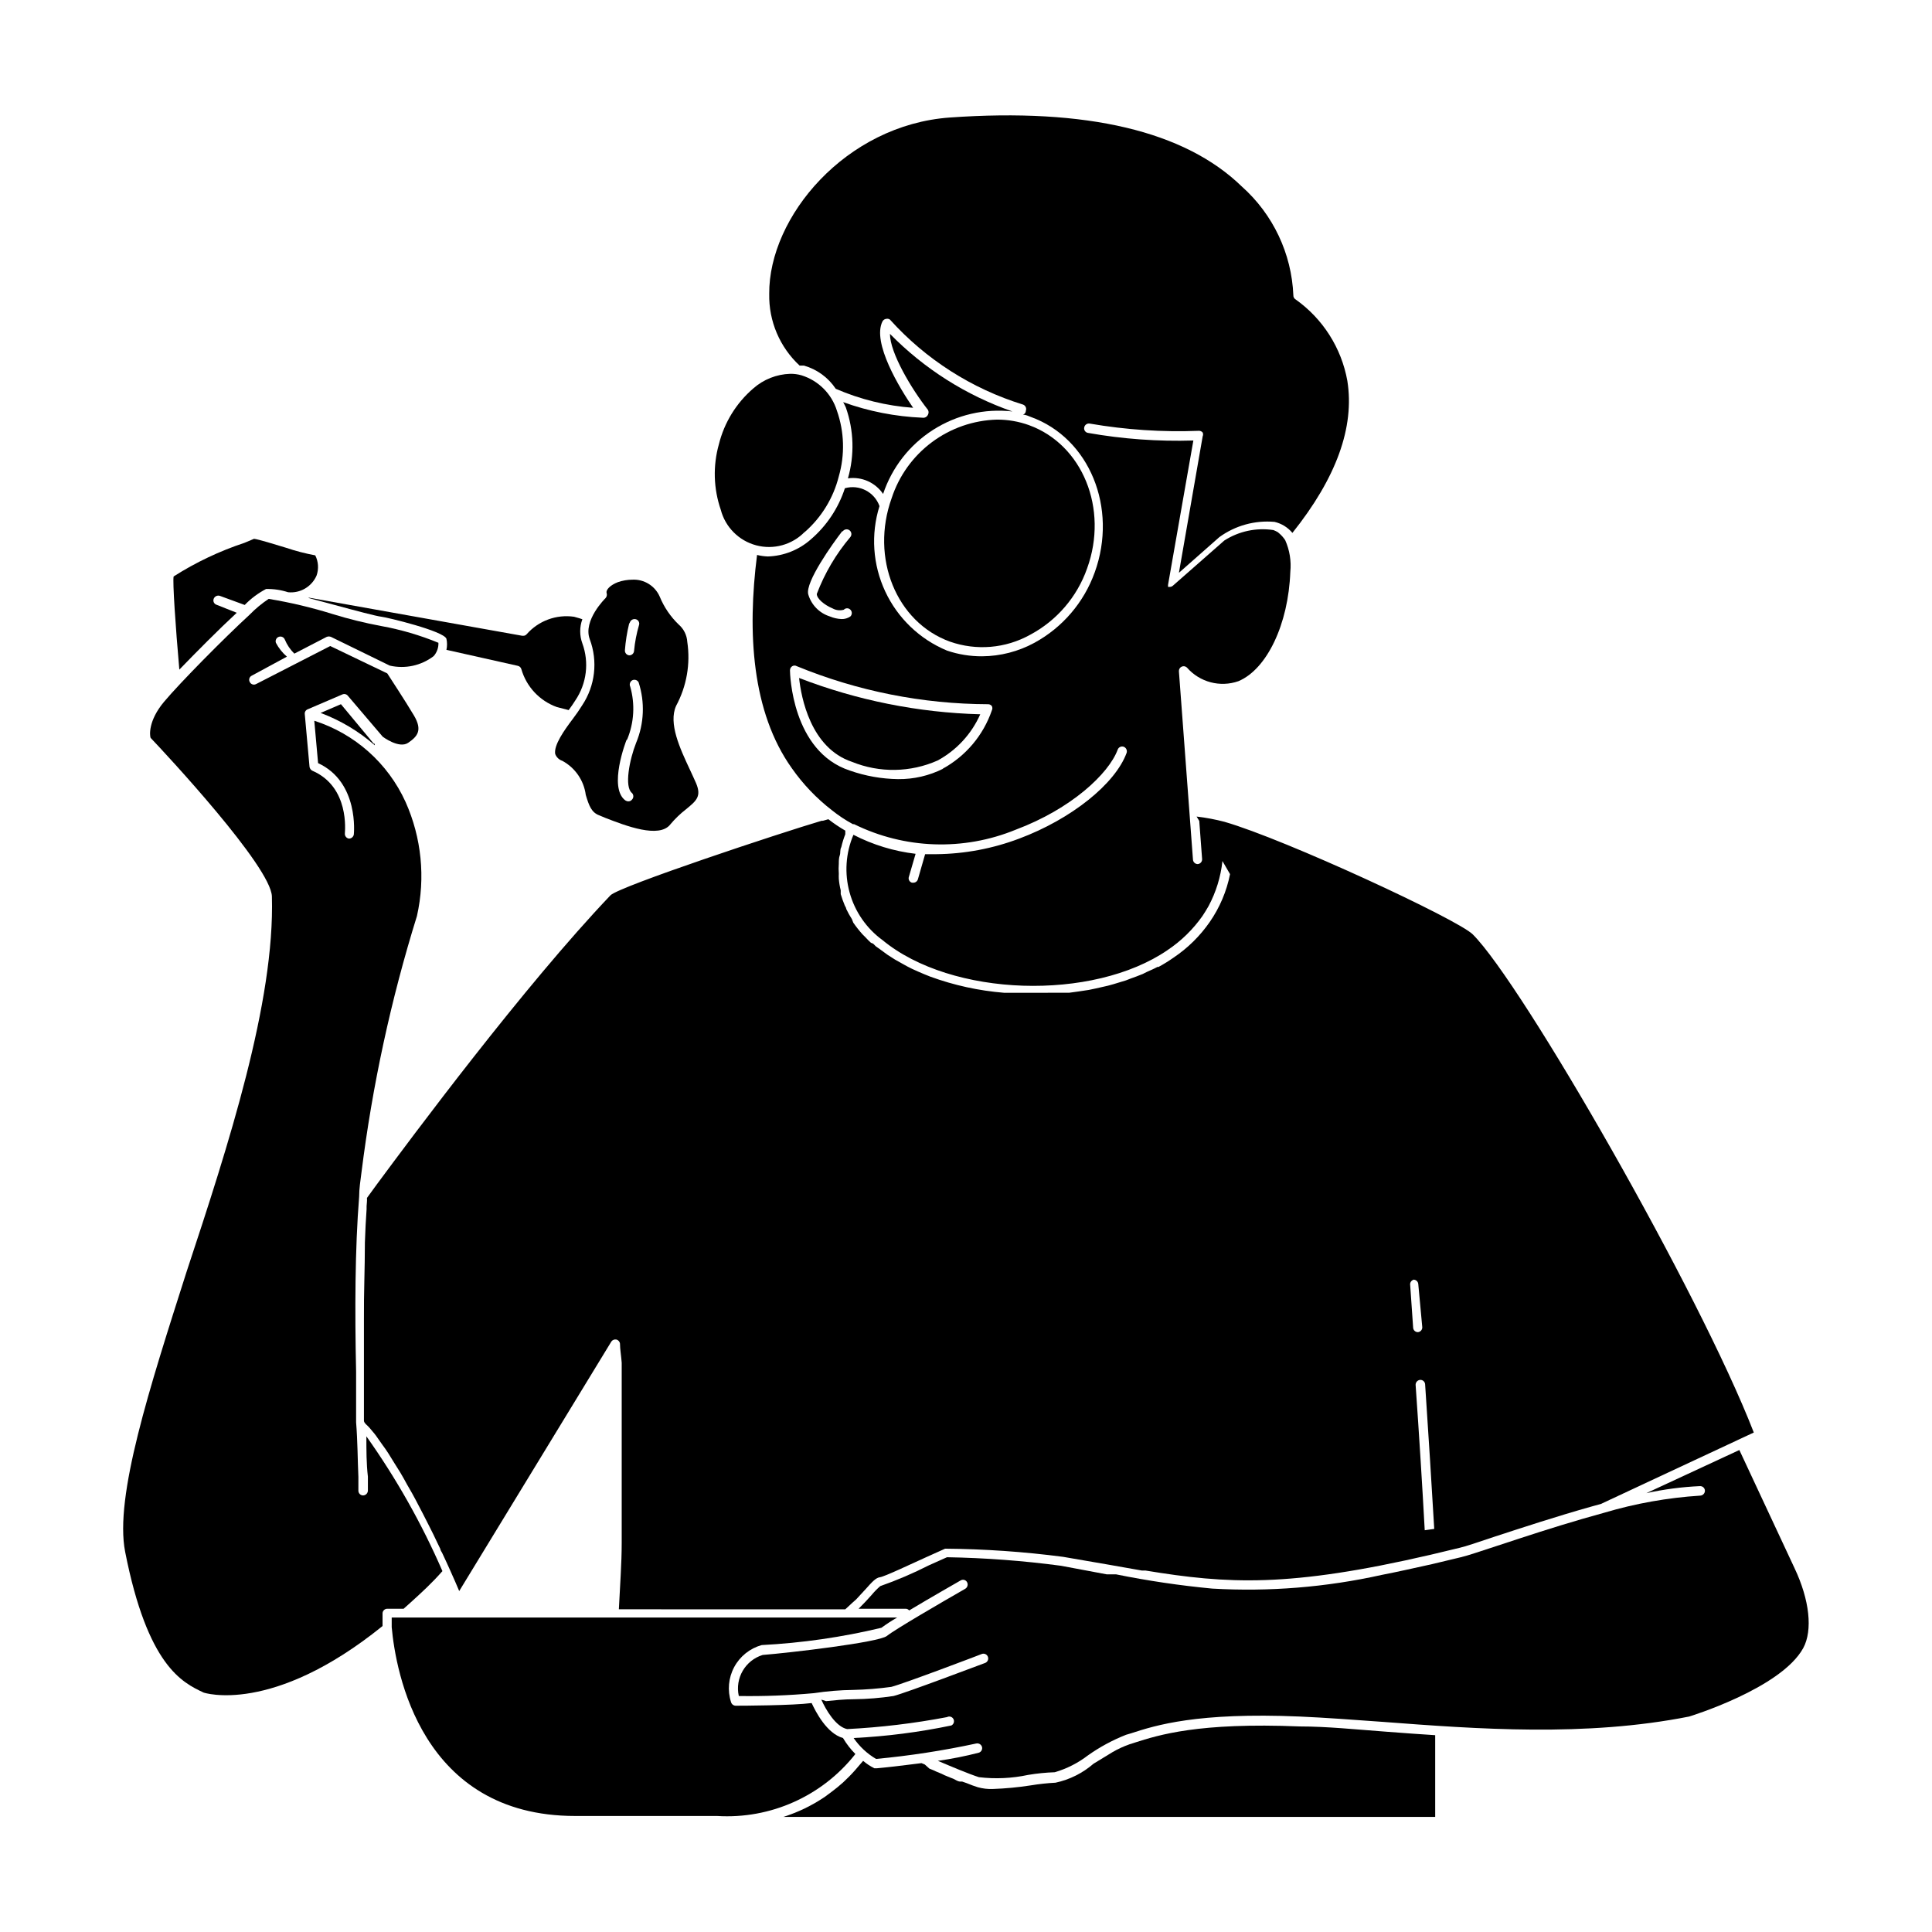
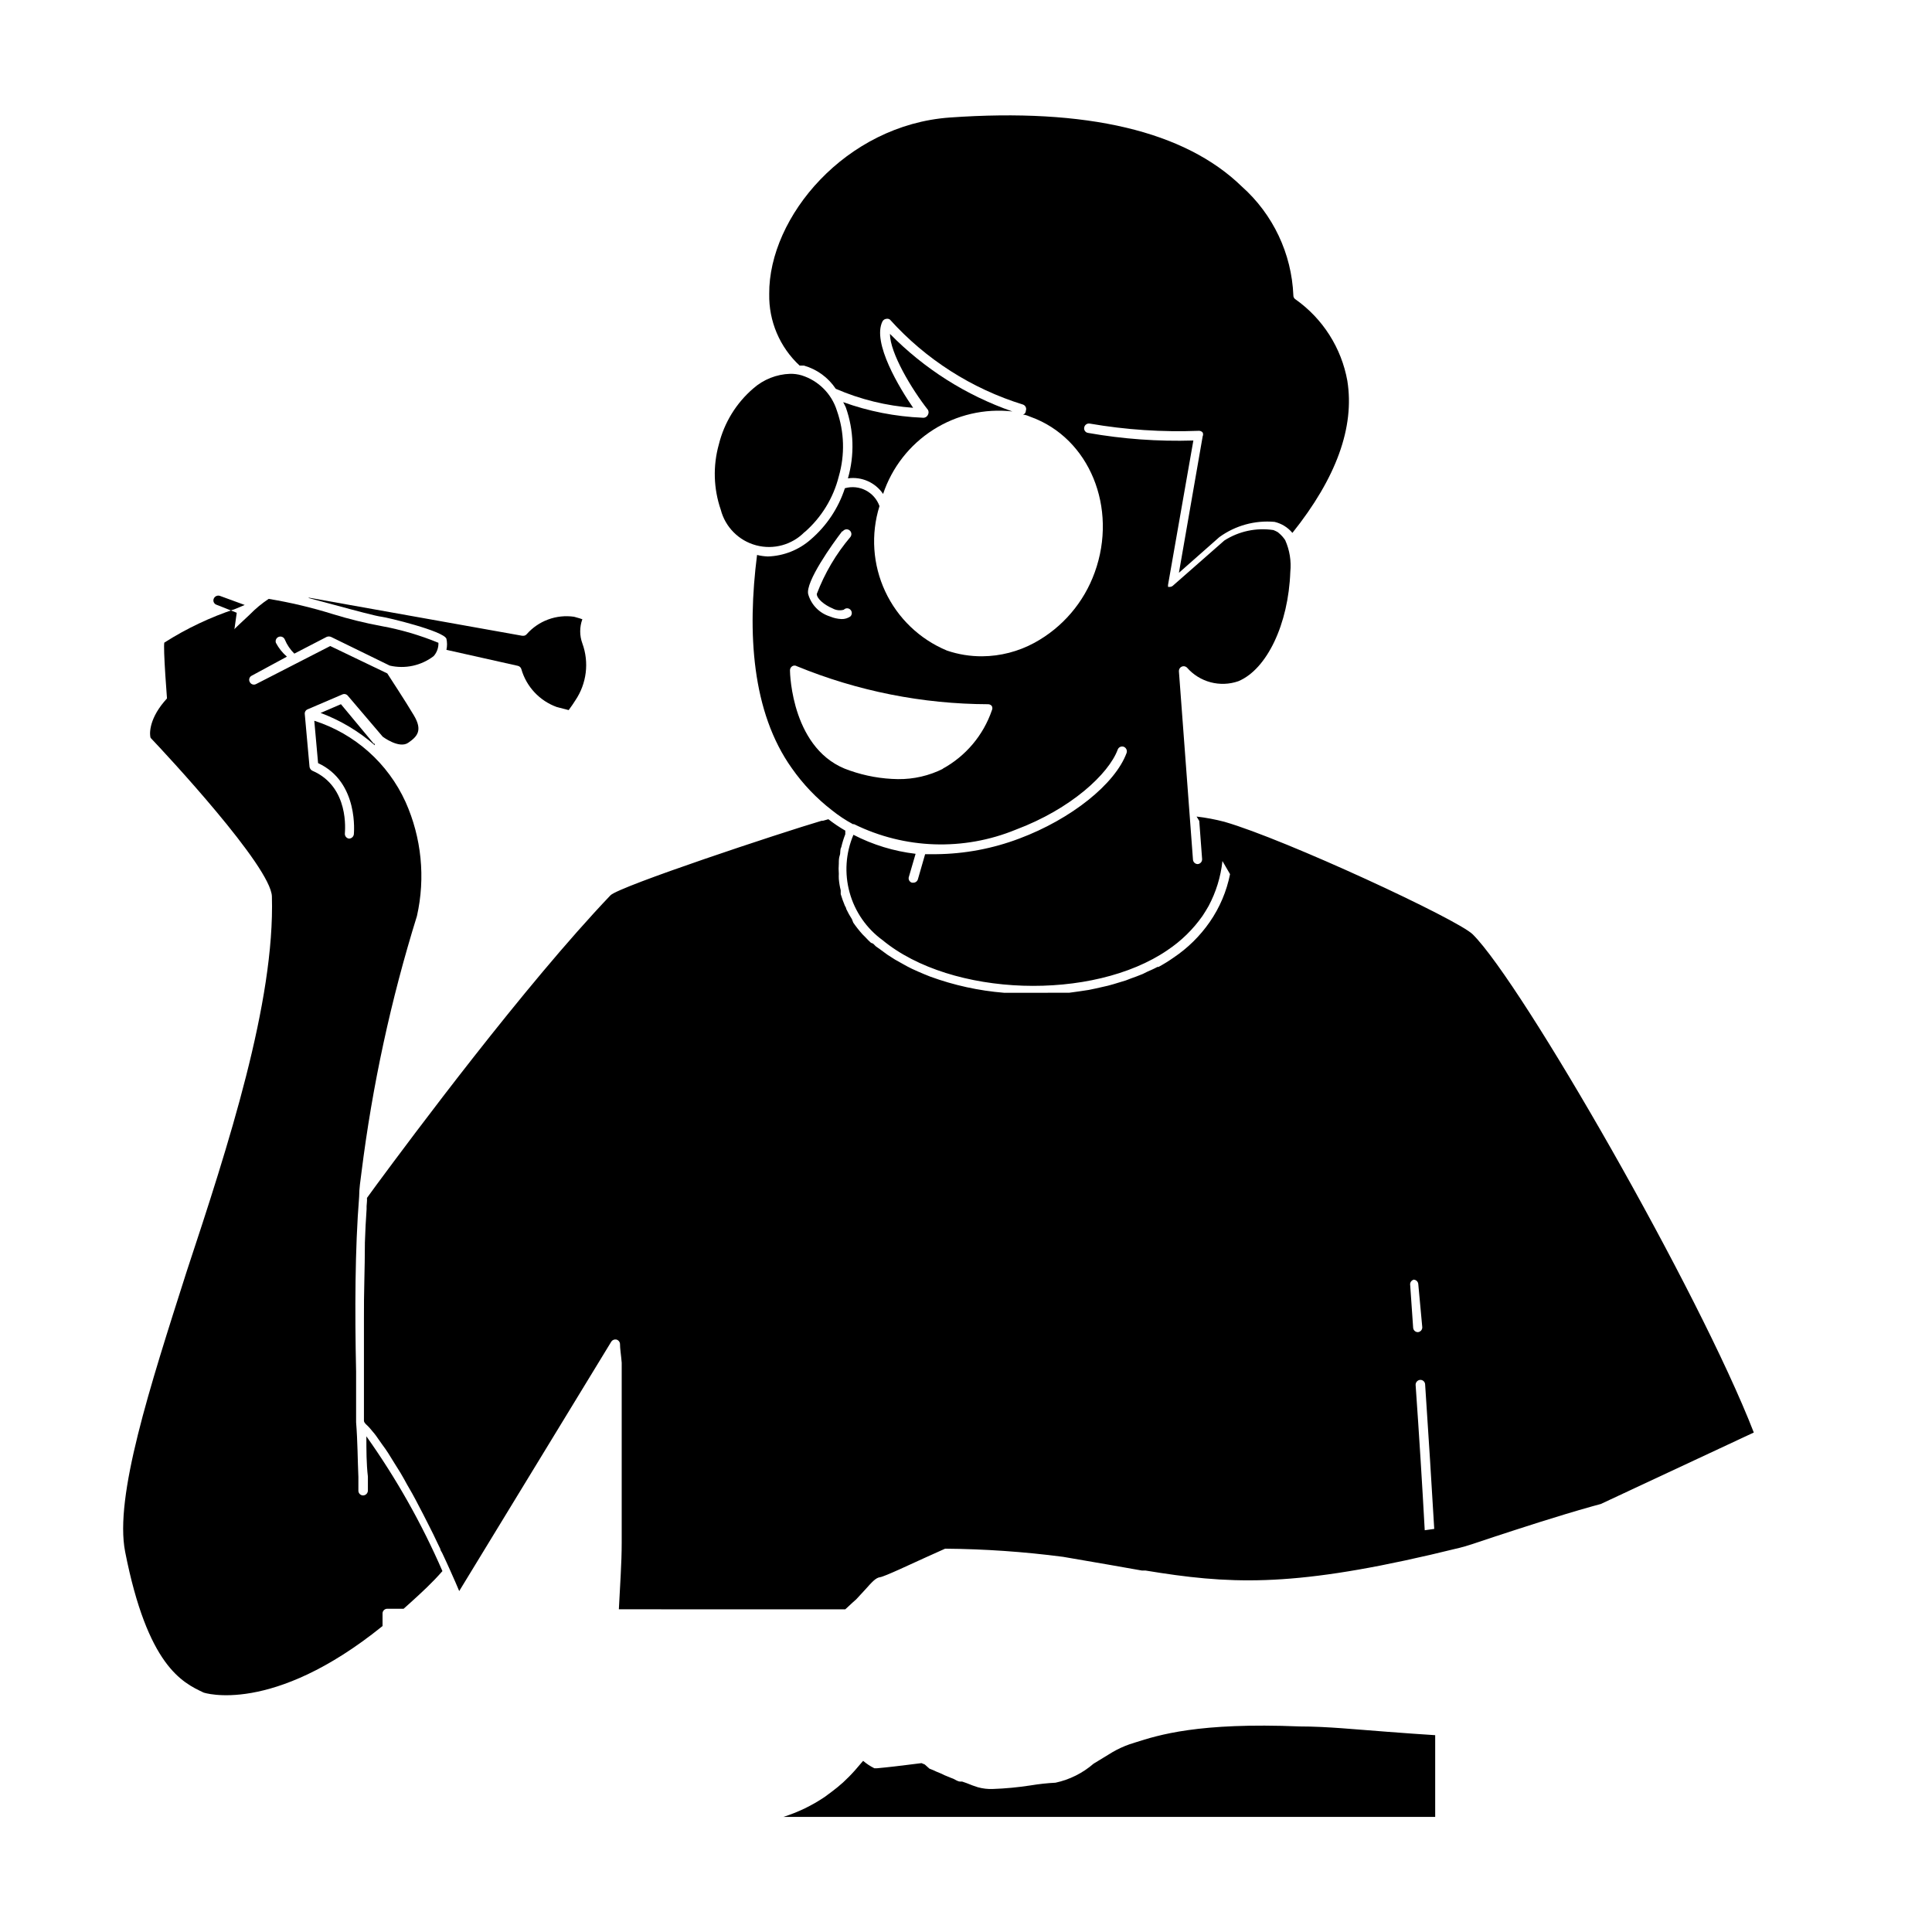
<svg xmlns="http://www.w3.org/2000/svg" fill="#000000" width="800px" height="800px" version="1.1" viewBox="144 144 512 512">
  <g>
    <path d="m225.68 302.46 7.004 1.863c5.391 1.461 11.035 2.973 12.445 3.125 1.41 0.152 16.523 3.777 17.18 5.844 0.215 0.961 0.215 1.961 0 2.922l18.895 4.231h-0.004c0.453 0.09 0.82 0.418 0.957 0.859 1.336 4.68 4.844 8.43 9.422 10.074l3.125 0.805c0.656-0.906 1.309-1.812 1.762-2.57v0.004c3.012-4.449 3.707-10.07 1.863-15.113-0.758-2.066-0.758-4.336 0-6.398l-0.754-0.25-1.41-0.402v-0.004c-4.715-0.688-9.453 1.055-12.598 4.633-0.227 0.266-0.559 0.414-0.906 0.406h-0.25l-56.426-10.078z" />
    <path d="m388.46 254.7c-7.172-0.301-14.258-1.691-21.008-4.129 0.25 0.504 0.504 0.906 0.707 1.41h-0.004c2.137 6.051 2.332 12.621 0.555 18.789 3.641-0.516 7.258 1.09 9.32 4.133 2.344-7.016 7.023-13.016 13.262-16.996 6.234-3.981 13.648-5.699 21-4.867-12.258-4.262-23.359-11.297-32.445-20.559 0 5.039 5.742 14.66 10.078 20.152h-0.004c0.215 0.395 0.215 0.867 0 1.262-0.246 0.57-0.848 0.902-1.461 0.805z" />
    <path d="m518.39 603.44-6.801-0.504c-8.215-0.605-15.871-1.41-23.125-1.41-26.852-1.109-37.434 2.266-43.73 4.281l-1.41 0.453h-0.004c-1.555 0.547-3.055 1.238-4.481 2.066l-5.039 3.074c-2.879 2.5-6.348 4.234-10.078 5.035-2.191 0.113-4.379 0.348-6.547 0.707-3.336 0.52-6.703 0.84-10.078 0.957-1.324 0.051-2.648-0.102-3.93-0.453-0.855-0.25-1.914-0.656-3.023-1.109l-1.16-0.402h-0.504c-0.605 0-1.258-0.453-1.863-0.754l-0.656-0.25-1.715-0.707-0.707-0.352-1.461-0.605-0.754-0.352-1.008-0.402-1.254-1.113-0.855-0.352-4.082 0.504c-4.332 0.555-7.656 0.855-7.707 0.855h-0.707c-1.066-0.527-2.066-1.188-2.973-1.965-0.301 0.402-0.656 0.707-0.957 1.109-0.301 0.402-1.812 2.117-2.769 3.074l-1.613 1.562c-1.008 0.906-2.016 1.715-3.023 2.469l-1.762 1.309c-3.398 2.305-7.117 4.106-11.035 5.34h172.76v-21.664z" />
-     <path d="m206.74 306.39-5.34-2.117c-0.324-0.102-0.59-0.332-0.734-0.641-0.145-0.305-0.152-0.656-0.023-0.969 0.258-0.637 0.961-0.965 1.613-0.758l6.602 2.418h-0.004c1.645-1.703 3.551-3.129 5.644-4.231 1.98-0.047 3.957 0.242 5.844 0.855 3.219 0.332 6.277-1.465 7.559-4.434 0.609-1.754 0.484-3.68-0.355-5.34-2.629-0.488-5.223-1.16-7.758-2.016-2.973-0.906-7.406-2.266-8.465-2.367l-2.519 1.059h0.004c-6.609 2.184-12.922 5.176-18.793 8.918-0.301 1.309 0.504 13.25 1.512 24.688 4.531-4.688 10.477-10.684 15.215-15.066z" />
-     <path d="m369.77 345.89c7.309 2.977 15.512 2.848 22.723-0.355 5.008-2.727 8.973-7.027 11.285-12.242-16.438-0.441-32.676-3.695-48.012-9.621 0.551 5.09 3.019 18.539 14.004 22.219z" />
+     <path d="m206.74 306.39-5.34-2.117c-0.324-0.102-0.59-0.332-0.734-0.641-0.145-0.305-0.152-0.656-0.023-0.969 0.258-0.637 0.961-0.965 1.613-0.758l6.602 2.418h-0.004l-2.519 1.059h0.004c-6.609 2.184-12.922 5.176-18.793 8.918-0.301 1.309 0.504 13.25 1.512 24.688 4.531-4.688 10.477-10.684 15.215-15.066z" />
    <path d="m177.16 555.22c5.945 30.23 15.113 34.66 20.809 37.332 0 0 18.035 6.098 47.41-17.633v-3.324h-0.004c0-0.695 0.562-1.262 1.262-1.262h4.332l1.965-1.762c2.769-2.519 5.543-5.039 8.312-8.211v-0.004c-5.461-12.57-12.215-24.543-20.152-35.719 0 3.68 0 7.254 0.402 10.68v3.68c0 0.703-0.555 1.281-1.258 1.309-0.68 0-1.234-0.531-1.262-1.207v-3.68c-0.199-4.434-0.199-9.473-0.605-14.508v-1.613-11.789c-0.352-16.07-0.301-32.648 0.805-46.352 0-2.168 0.352-4.332 0.605-6.348 2.883-23.078 7.805-45.855 14.715-68.062 2.281-10.141 1.223-20.746-3.023-30.23-4.668-10.262-13.449-18.074-24.184-21.512l1.008 11.234c10.934 5.039 9.473 18.793 9.473 18.895-0.098 0.625-0.629 1.09-1.262 1.105-0.336-0.035-0.641-0.207-0.848-0.473-0.211-0.266-0.301-0.602-0.262-0.938 0-0.504 1.309-12.293-8.613-16.574-0.414-0.203-0.699-0.602-0.758-1.059l-1.258-13.957c-0.062-0.539 0.25-1.059 0.754-1.258l9.168-3.93h0.004c0.496-0.246 1.102-0.121 1.461 0.301l9.27 10.883s4.332 3.273 6.75 1.613c2.418-1.664 3.879-3.273 1.512-7.254-2.367-3.981-6.195-9.773-7.055-11.133l-15.113-7.254-19.648 10.078v-0.004c-0.285 0.156-0.625 0.195-0.938 0.098-0.312-0.094-0.574-0.312-0.723-0.602-0.176-0.293-0.223-0.645-0.129-0.969 0.098-0.324 0.324-0.598 0.633-0.746l9.32-5.039c-1.195-1.031-2.188-2.281-2.922-3.676-0.215-0.648 0.125-1.348 0.766-1.578 0.641-0.234 1.352 0.086 1.602 0.723 0.582 1.398 1.438 2.664 2.519 3.727l8.566-4.434h-0.004c0.371-0.152 0.789-0.152 1.16 0l15.566 7.609c4.062 0.938 8.332 0.016 11.641-2.519 0.855-0.973 1.309-2.234 1.258-3.527-4.867-2.004-9.934-3.488-15.113-4.434-4.359-0.809-8.664-1.867-12.898-3.176-5.559-1.734-11.23-3.082-16.977-4.027-1.824 1.211-3.512 2.613-5.039 4.18-6.902 6.348-18.438 18.035-22.672 23.074-4.234 5.039-3.828 8.918-3.578 9.574 3.981 4.18 31.891 34.109 32.145 42.02 0.805 27.957-11.539 65.996-22.621 99.5-9.773 30.629-19.145 59.551-16.273 74.16z" />
    <path d="m234.35 330.62-5.391 2.316c5.266 1.961 10.129 4.863 14.355 8.566v-0.402h-0.25z" />
-     <path d="m580.31 539.7c4.672-1.027 9.426-1.648 14.207-1.863 0.332-0.012 0.66 0.105 0.906 0.332 0.246 0.23 0.391 0.543 0.402 0.879 0 0.703-0.555 1.281-1.258 1.309-8.625 0.551-17.16 2.07-25.441 4.535-7.758 2.117-15.469 4.535-22.066 6.699l-6.144 2.016c-4.637 1.512-8.012 2.672-9.773 3.074l-7.559 1.812c-5.039 1.109-9.219 2.066-13.402 2.871-14.742 3.281-29.867 4.504-44.941 3.629-8.559-0.809-17.066-2.07-25.492-3.777h-2.469l-12.094-2.269c-10.023-1.336-20.117-2.094-30.227-2.266l-4.734 2.117h-0.004c-4.188 2.129-8.512 3.981-12.945 5.539-0.836 0.727-1.609 1.52-2.316 2.371-0.957 1.109-2.168 2.367-3.426 3.629h12.496l-0.004-0.004c0.355 0.004 0.691 0.172 0.906 0.453 5.945-3.578 13.148-7.656 13.652-7.961 0.293-0.176 0.645-0.219 0.969-0.125 0.328 0.098 0.598 0.324 0.746 0.629 0.309 0.617 0.086 1.363-0.504 1.715-6.246 3.578-18.641 10.781-20.758 12.496-2.117 1.715-25.895 4.484-32.898 5.039v-0.004c-4.633 1.414-7.398 6.156-6.348 10.883 6.641 0.102 13.285-0.148 19.902-0.754 3.449-0.531 6.934-0.816 10.426-0.859 3.371-0.078 6.738-0.348 10.078-0.805 3.223-0.805 23.781-8.613 23.98-8.715 0.641-0.242 1.355 0.07 1.613 0.703 0.133 0.316 0.129 0.668-0.004 0.98-0.133 0.312-0.387 0.559-0.703 0.684-0.855 0.301-20.906 7.91-24.285 8.766h0.004c-3.469 0.527-6.973 0.812-10.48 0.855-2.672 0-5.391 0.301-7.406 0.504l-1.258-0.402c1.16 2.621 3.828 7.203 6.852 7.809 8.879-0.449 17.715-1.512 26.449-3.172 0.293-0.164 0.641-0.199 0.961-0.105s0.59 0.312 0.75 0.609c0.16 0.301 0.188 0.648 0.086 0.973-0.105 0.32-0.336 0.59-0.637 0.738-8.535 1.781-17.191 2.891-25.898 3.324 1.555 2.262 3.582 4.152 5.945 5.543 8.906-0.836 17.754-2.195 26.5-4.082 0.664-0.164 1.348 0.207 1.562 0.859 0.199 0.652-0.16 1.344-0.805 1.562-3.582 0.93-7.219 1.652-10.883 2.164 3.426 1.461 8.211 3.477 10.883 4.332 4.352 0.52 8.762 0.316 13.047-0.602 2.332-0.391 4.691-0.629 7.055-0.707 3.191-0.938 6.18-2.457 8.816-4.484 3.129-2.211 6.512-4.039 10.074-5.441l1.359-0.402c6.5-2.117 17.434-5.594 44.688-4.434 6.852 0.301 14.207 0.855 21.965 1.41 25.191 1.914 53.758 4.031 81.215-1.41 0 0 24.336-7.406 30.23-18.137 2.57-4.734 1.664-12.797-2.266-21.109l-14.66-31.387z" />
-     <path d="m370.68 608.83c-1.266-1.27-2.363-2.691-3.273-4.234-4.332-1.211-7.254-7.004-8.312-9.27-5.039 0.656-18.391 0.707-20.152 0.707-0.57-0.023-1.059-0.41-1.211-0.957-0.996-3.082-0.695-6.434 0.836-9.285 1.531-2.856 4.16-4.957 7.277-5.828 10.695-0.559 21.32-2.09 31.738-4.586 1.344-0.984 2.738-1.895 4.184-2.723h-133.96v2.57c1.059 11.738 7.707 50.027 48.617 50.027h37.586c14.18 0.879 27.887-5.258 36.676-16.422z" />
    <path d="m241.15 463.63v0.805c-0.203 2.856-0.352 5.828-0.453 8.918v0.301c0 6.348-0.301 13.098-0.25 19.902v1.715 8.566 1.613 8.664 4.383 2.016c0 0.656 1.059 1.309 1.562 1.965 0.504 0.656 1.109 1.258 1.613 1.965l1.664 2.367c0.555 0.754 1.109 1.512 1.613 2.316 0.504 0.805 1.16 1.863 1.715 2.769l1.512 2.418c0.605 1.059 1.211 2.066 1.762 3.125l1.359 2.367c0.605 1.059 1.16 2.168 1.715 3.223l1.211 2.316 1.613 3.176 1.109 2.215c0.605 1.309 1.211 2.519 1.812 3.777 0 0.402 0.402 0.805 0.555 1.211 0.754 1.562 1.41 3.074 2.016 4.383 1.008 2.266 1.863 4.18 2.418 5.543l40.305-66.102-0.012 0.004c0.297-0.445 0.836-0.664 1.359-0.555 0.523 0.129 0.906 0.574 0.957 1.109 0 1.41 0.301 3.023 0.453 5.039v0.652 2.266 0.605 2.519 0.906 2.57 0.855 2.922 8.312 1.059 3.578 1.059 3.828 1.059 4.133 6.043 5.34c0 5.543-0.453 11.387-0.754 17.633l60.004 0.004 2.016-1.863 0.855-0.754 2.469-2.672c1.715-1.914 2.719-3.074 3.879-3.223 1.16-0.152 8.312-3.527 12.191-5.289l5.039-2.266v-0.004c10.461 0.082 20.91 0.809 31.285 2.164l11.992 2.066 8.867 1.562h0.957c21.766 3.578 37.988 4.535 75.57-4.18l7.559-1.812c1.613-0.352 5.039-1.512 9.523-3.023 6.953-2.266 16.273-5.34 25.797-8.012l2.215-0.605 36.777-17.18 3.777-1.762c-14.508-37.383-61.414-119-74.465-132-3.879-3.93-49.676-25.191-65.746-29.824v-0.004c-2.449-0.645-4.941-1.117-7.457-1.41l0.707 1.16 0.754 10.078v-0.004c0.027 0.336-0.078 0.668-0.297 0.922-0.215 0.258-0.527 0.414-0.859 0.441-0.66 0-1.207-0.504-1.262-1.16l-3.727-49.926v-0.004c-0.035-0.516 0.246-1 0.715-1.223 0.465-0.223 1.023-0.137 1.402 0.219 3.379 3.887 8.785 5.324 13.652 3.625 7.559-3.176 13.25-15.113 13.754-28.969 0.289-2.875-0.18-5.777-1.359-8.414-0.461-0.699-1.023-1.324-1.664-1.863l-0.301-0.25v-0.004c-0.371-0.211-0.762-0.398-1.16-0.551-4.527-0.684-9.145 0.301-13 2.769l-13.652 11.992c-0.223 0.191-0.508 0.297-0.805 0.301h-0.453c-0.023-0.199-0.023-0.402 0-0.605l6.699-38.188c-9.348 0.289-18.699-0.387-27.91-2.016-0.336-0.047-0.633-0.234-0.824-0.512-0.191-0.277-0.258-0.621-0.184-0.949 0.129-0.68 0.781-1.129 1.461-1.008 9.547 1.648 19.238 2.293 28.918 1.914 0.387-0.012 0.762 0.156 1.008 0.453 0.148 0.32 0.148 0.688 0 1.008l-6.297 36.172 10.73-9.473v0.004c4.223-3.062 9.414-4.496 14.609-4.031 1.855 0.43 3.519 1.457 4.738 2.922 11.637-14.559 16.523-28.012 14.559-40.305-1.566-8.707-6.488-16.449-13.703-21.562-0.395-0.227-0.629-0.656-0.605-1.109-0.461-11.059-5.387-21.457-13.652-28.816-15.113-14.711-41.16-20.859-77.387-18.289-27.559 1.965-48.012 26.301-47.863 46.754h0.004c-0.148 7.191 2.785 14.102 8.059 18.992h1.16c3.445 0.988 6.426 3.168 8.414 6.148 6.5 2.82 13.434 4.523 20.504 5.035-3.477-5.039-10.984-17.281-8.113-22.922h0.004c0.207-0.367 0.582-0.613 1.008-0.656 0.332-0.07 0.68 0.004 0.957 0.203 9.508 10.551 21.695 18.332 35.266 22.52 0.652 0.238 0.992 0.961 0.754 1.613 0.004 0.48-0.301 0.906-0.754 1.059 0.707 0 1.41 0.352 2.066 0.605 15.516 5.594 23.125 24.082 16.93 41.211h-0.004c-2.859 7.961-8.543 14.594-15.969 18.641-4.254 2.312-9.012 3.543-13.855 3.578-3.168 0.02-6.32-0.492-9.32-1.512-7.223-3-13.059-8.594-16.367-15.676-3.312-7.086-3.852-15.152-1.52-22.613-1.336-3.746-5.344-5.816-9.168-4.738-1.715 5.281-4.856 9.988-9.07 13.602-3.144 2.762-7.152 4.348-11.336 4.484-0.969-0.035-1.93-0.168-2.871-0.402-2.621 20.555-1.41 41.613 9.219 56.527 2.965 4.227 6.547 7.981 10.633 11.137 1.73 1.391 3.586 2.621 5.543 3.676h0.301c13.418 6.617 29.035 7.148 42.875 1.461 14.66-5.492 24.637-14.812 27.004-21.211 0.234-0.652 0.957-0.992 1.613-0.754 0.633 0.258 0.961 0.961 0.754 1.609-3.023 8.262-14.711 17.582-28.465 22.723-7.023 2.656-14.457 4.055-21.965 4.133h-2.973l-1.914 6.648c-0.16 0.539-0.652 0.91-1.211 0.91h-0.352c-0.332-0.094-0.609-0.32-0.766-0.629-0.152-0.305-0.168-0.664-0.043-0.984l1.762-6.047h0.004c-5.75-0.676-11.332-2.383-16.477-5.039-2.055 4.84-2.414 10.234-1.012 15.301 1.398 5.07 4.473 9.516 8.723 12.613 18.289 15.113 55.773 16.223 75.57 2.621v-0.004c3.602-2.414 6.727-5.469 9.219-9.016 0.555-0.855 1.109-1.715 1.613-2.621 1.98-3.707 3.231-7.762 3.676-11.941l2.016 3.477c-0.906 4.559-2.742 8.879-5.391 12.695-2.574 3.711-5.82 6.906-9.57 9.422-1.277 0.898-2.609 1.723-3.981 2.469h-0.301c-0.906 0.504-1.863 0.906-2.769 1.309l-1.109 0.555c-1.059 0.453-2.215 0.855-3.324 1.258l-1.16 0.453-3.324 1.008-1.461 0.402-3.125 0.707-1.914 0.402-2.672 0.402-2.57 0.352h-5.441l-6.75 0.004h-4.133-0.906c-6.68-0.543-13.254-1.984-19.547-4.281-1.109-0.402-2.168-0.906-3.273-1.359l-1.562-0.707c-0.855-0.402-1.664-0.855-2.469-1.309l-2.066-1.16-1.965-1.258-2.066-1.512-1.008-0.707-0.707-0.707-0.602-0.25c-0.512-0.461-1-0.949-1.461-1.461l-0.754-0.754h-0.004c-0.887-0.988-1.715-2.031-2.469-3.125l-0.352-0.906c-0.562-0.875-1.066-1.781-1.512-2.723 0-0.352-0.301-0.656-0.402-0.957-0.406-0.969-0.758-1.961-1.059-2.973v-1.008c-0.25-0.992-0.418-2-0.504-3.019-0.023-0.453-0.023-0.91 0-1.363-0.074-0.902-0.074-1.812 0-2.719 0-0.707 0-1.461 0.25-2.168s0-1.41 0.402-2.168l0.004 0.004c0.266-1.168 0.621-2.312 1.059-3.426v-0.957c-1.562-0.902-3.062-1.914-4.484-3.023l-1.41 0.402h-0.352c-10.934 3.223-53.504 17.332-55.973 19.75-22.977 24.133-52.652 64.082-61.973 76.68l-2.57 3.527c0.051 0.754-0.047 1.41-0.098 2.164zm280.52 47.207c0.906 13.551 1.715 26.398 2.418 38.34l-2.519 0.352c-0.656-11.992-1.461-24.887-2.418-38.543v0.004c0-0.688 0.527-1.258 1.211-1.309 0.676-0.031 1.254 0.48 1.309 1.156zm-3.176-27.711 0.004 0.004c0.332-0.031 0.664 0.078 0.918 0.293 0.258 0.219 0.414 0.531 0.441 0.863l1.059 11.438c0.027 0.676-0.484 1.258-1.16 1.309-0.656 0.004-1.207-0.5-1.258-1.156l-0.805-11.586-0.004-0.004c0.027-0.496 0.344-0.93 0.809-1.109zm-151.14-198.35 0.004 0.004c0.418-0.555 1.207-0.668 1.762-0.254 0.559 0.418 0.672 1.207 0.254 1.766-3.809 4.496-6.824 9.605-8.918 15.113 0 1.258 2.016 2.922 4.18 3.828h0.004c0.902 0.508 1.973 0.633 2.973 0.355 0.227-0.246 0.547-0.383 0.879-0.383 0.336 0 0.652 0.137 0.883 0.383 0.48 0.488 0.48 1.273 0 1.762-0.691 0.488-1.523 0.734-2.367 0.707-1.078-0.047-2.137-0.285-3.125-0.707-2.754-0.875-4.887-3.07-5.691-5.844-0.859-3.223 6.547-13.551 8.965-16.676zm26.602 62.926 0.004 0.004c-3.719 1.871-7.828 2.82-11.992 2.769-4.344-0.062-8.645-0.828-12.746-2.266-15.367-5.039-15.871-25.695-15.871-26.551h0.004c-0.012-0.453 0.219-0.875 0.602-1.109 0.371-0.227 0.84-0.227 1.211 0 16.098 6.609 33.328 10.031 50.734 10.078 0.379 0.008 0.734 0.195 0.957 0.504 0.172 0.348 0.172 0.758 0 1.105-2.273 6.629-6.945 12.168-13.102 15.52z" />
-     <path d="m295.81 334.5c-2.367 3.125-5.039 6.953-4.684 9.27h-0.004c0.312 0.887 1.023 1.574 1.914 1.863 3.391 1.84 5.695 5.195 6.199 9.02 0.855 2.871 1.512 4.684 3.629 5.441l1.562 0.656c5.34 2.066 14.258 5.543 17.23 1.715l-0.004-0.004c1.234-1.469 2.617-2.801 4.133-3.981 2.769-2.266 4.18-3.426 2.672-6.953-0.504-1.109-1.008-2.266-1.562-3.426-2.719-5.793-5.793-12.395-3.727-17.027h-0.004c2.805-5.188 3.848-11.148 2.973-16.98-0.109-1.77-0.926-3.422-2.269-4.582-2.176-2.09-3.894-4.613-5.035-7.406-1.254-2.859-4.141-4.644-7.258-4.484-1.301 0.008-2.594 0.227-3.828 0.656-1.965 0.754-3.273 2.016-2.973 2.922 0.137 0.457 0.023 0.957-0.301 1.309 0 0-6.047 5.894-4.18 10.883h-0.004c2.191 5.828 1.441 12.352-2.012 17.531-0.766 1.23-1.59 2.426-2.469 3.578zm15.113-25.543c0.215-0.652 0.898-1.023 1.562-0.855 0.328 0.078 0.605 0.293 0.77 0.59 0.164 0.297 0.195 0.648 0.086 0.969-0.652 2.238-1.094 4.531-1.309 6.852-0.055 0.656-0.602 1.164-1.262 1.16-0.336-0.027-0.645-0.184-0.863-0.438-0.215-0.258-0.324-0.59-0.297-0.922 0.18-2.359 0.551-4.703 1.109-7.004zm-0.707 30.984c1.832-4.43 2.113-9.348 0.809-13.957-0.301-0.629-0.059-1.379 0.551-1.711 0.613-0.297 1.352-0.051 1.664 0.555 1.699 5.246 1.469 10.93-0.656 16.02-1.762 4.434-3.176 11.688-1.109 13.301h0.004c0.48 0.488 0.48 1.273 0 1.762-0.23 0.297-0.586 0.465-0.957 0.453-0.289-0.004-0.566-0.09-0.809-0.25-4.582-3.426 0.254-15.871 0.305-15.973z" />
-     <path d="m380.3 276.01c-5.691 15.82 1.211 32.898 15.469 38.039l-0.004-0.004c7.004 2.453 14.723 1.793 21.211-1.812 7.066-3.758 12.461-10.031 15.113-17.582 5.742-15.82-1.211-32.848-15.418-37.988h0.004c-2.715-0.977-5.582-1.469-8.465-1.461-6.231 0.168-12.254 2.258-17.25 5.984-5 3.723-8.723 8.902-10.66 14.824z" />
    <path d="m357.23 285.03c4.461-3.894 7.629-9.062 9.066-14.809 1.641-5.707 1.465-11.781-0.504-17.383-1.395-4.473-4.894-7.977-9.371-9.371-0.98-0.285-2-0.422-3.023-0.402-3.609 0.117-7.066 1.488-9.773 3.879-4.504 3.867-7.691 9.047-9.117 14.812-1.602 5.691-1.426 11.738 0.504 17.332 1.199 4.606 4.785 8.207 9.387 9.43 4.602 1.223 9.504-0.129 12.832-3.535z" />
  </g>
</svg>